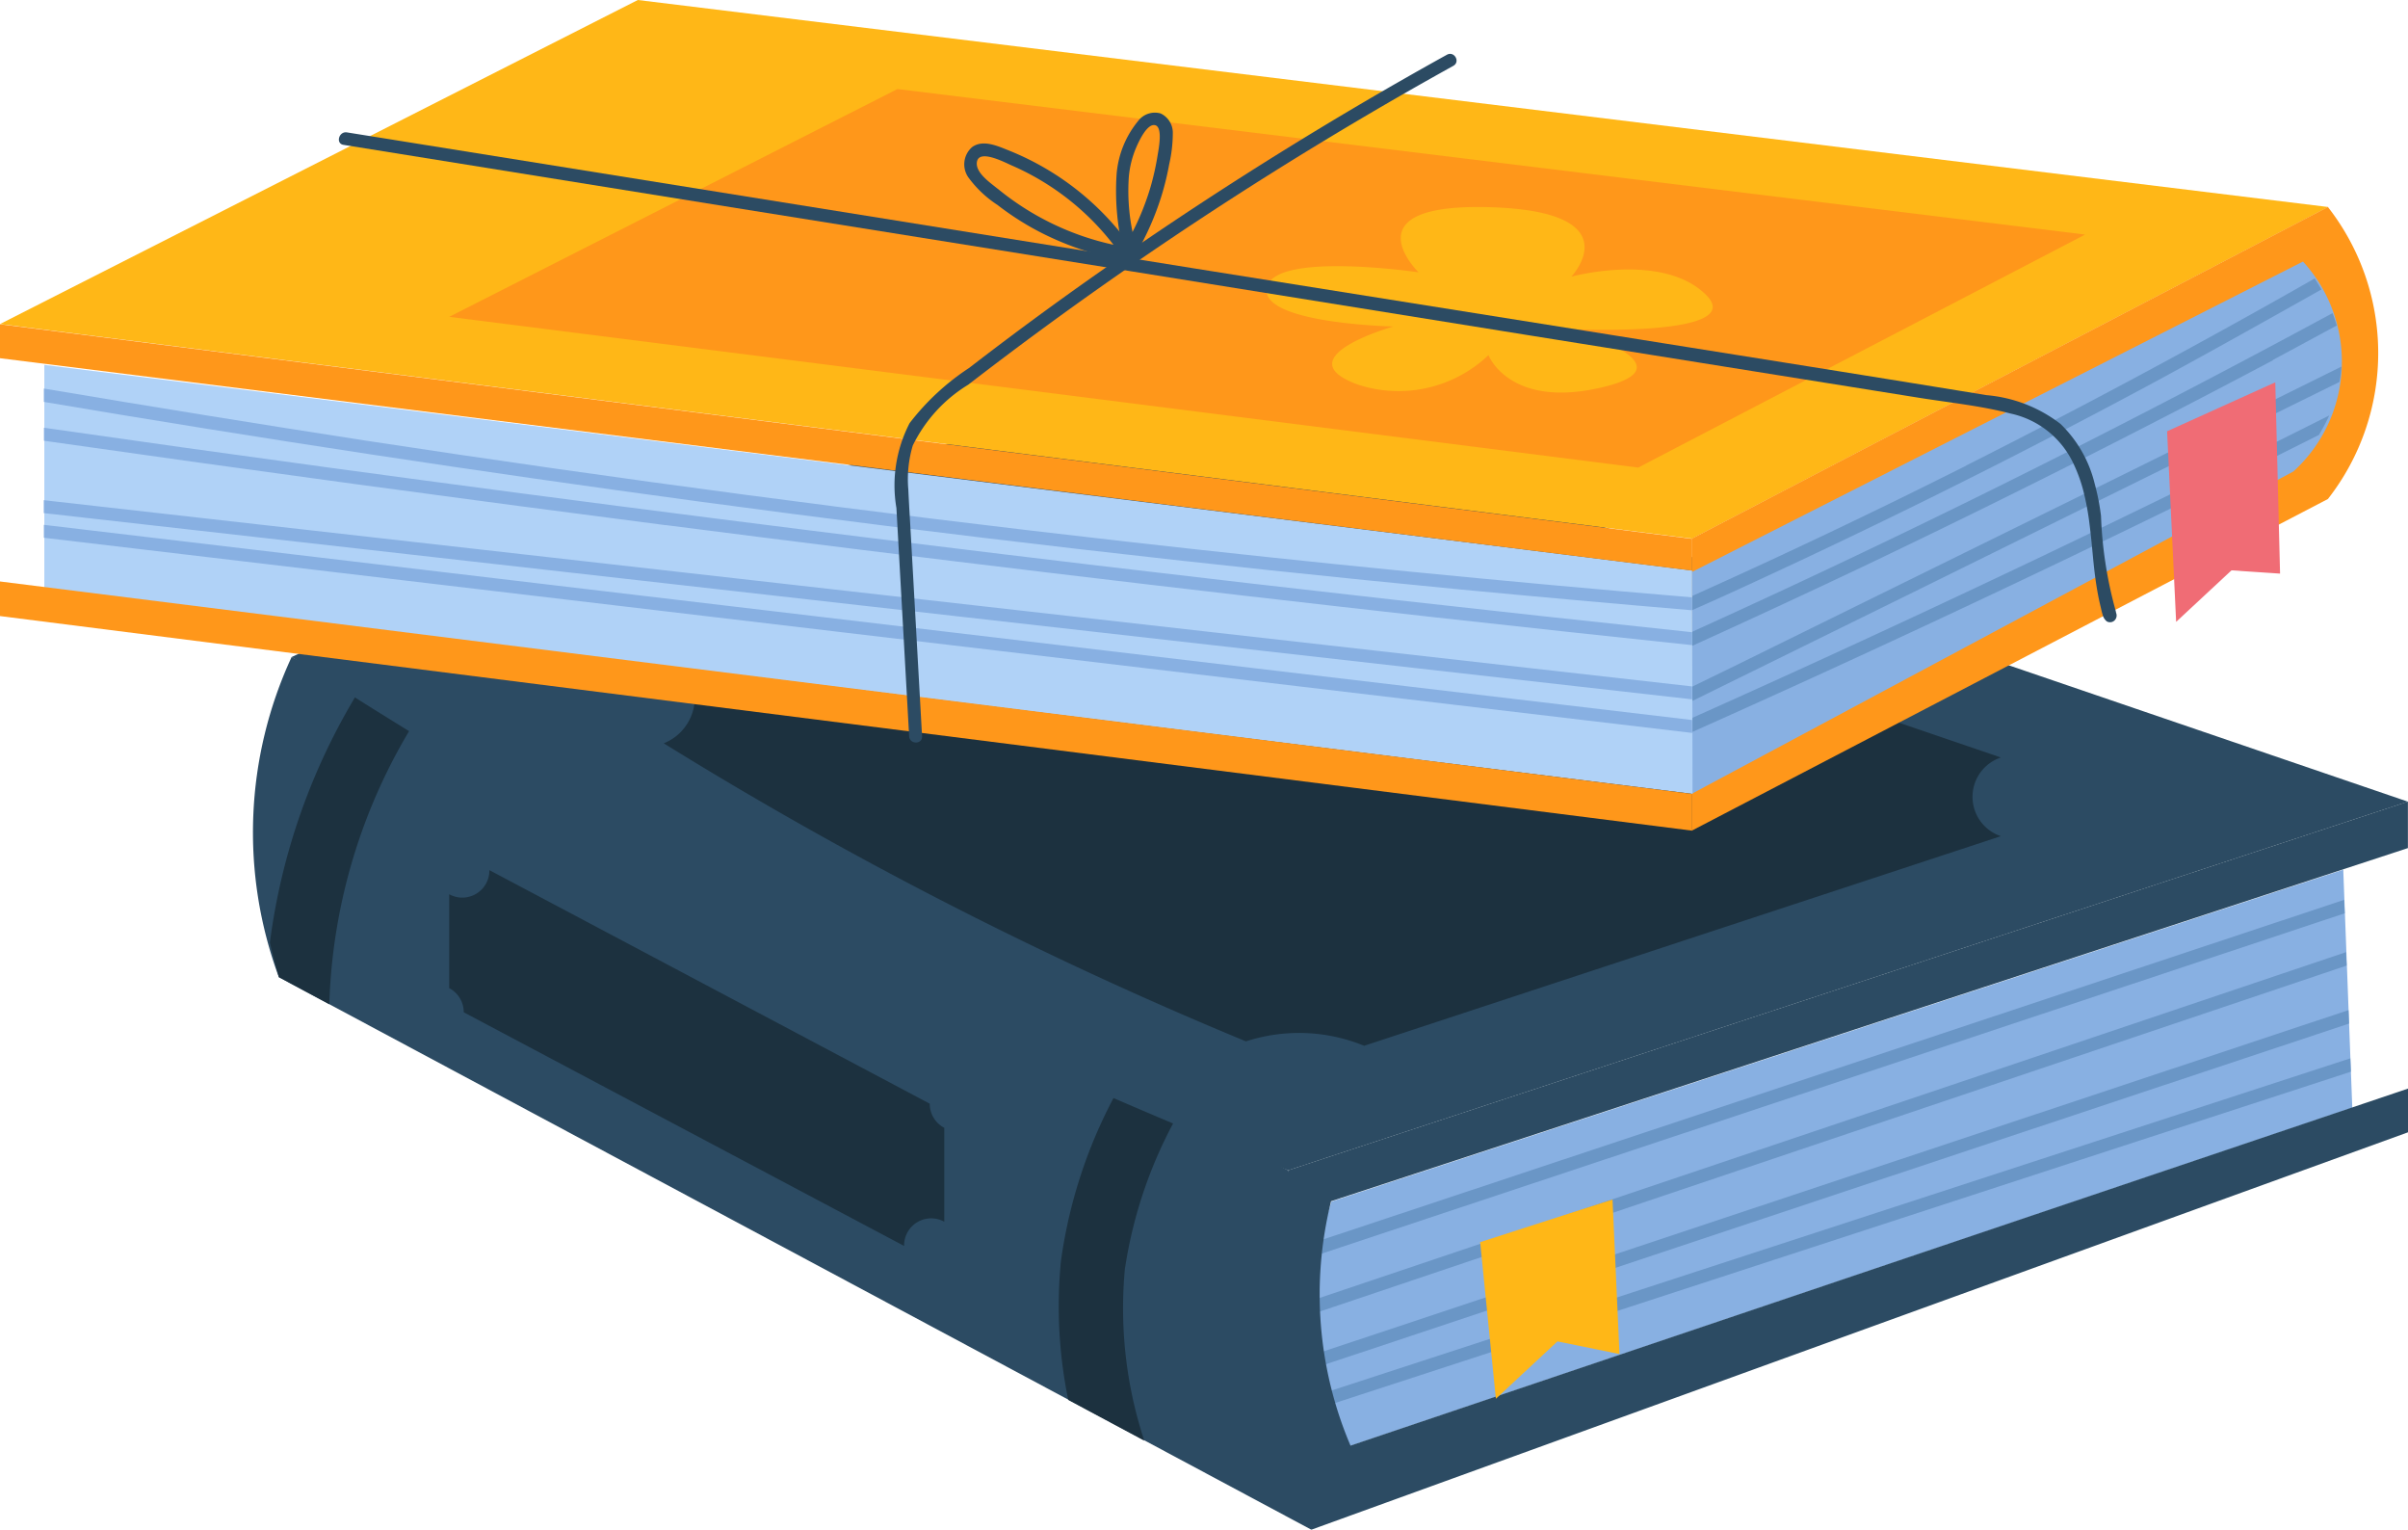
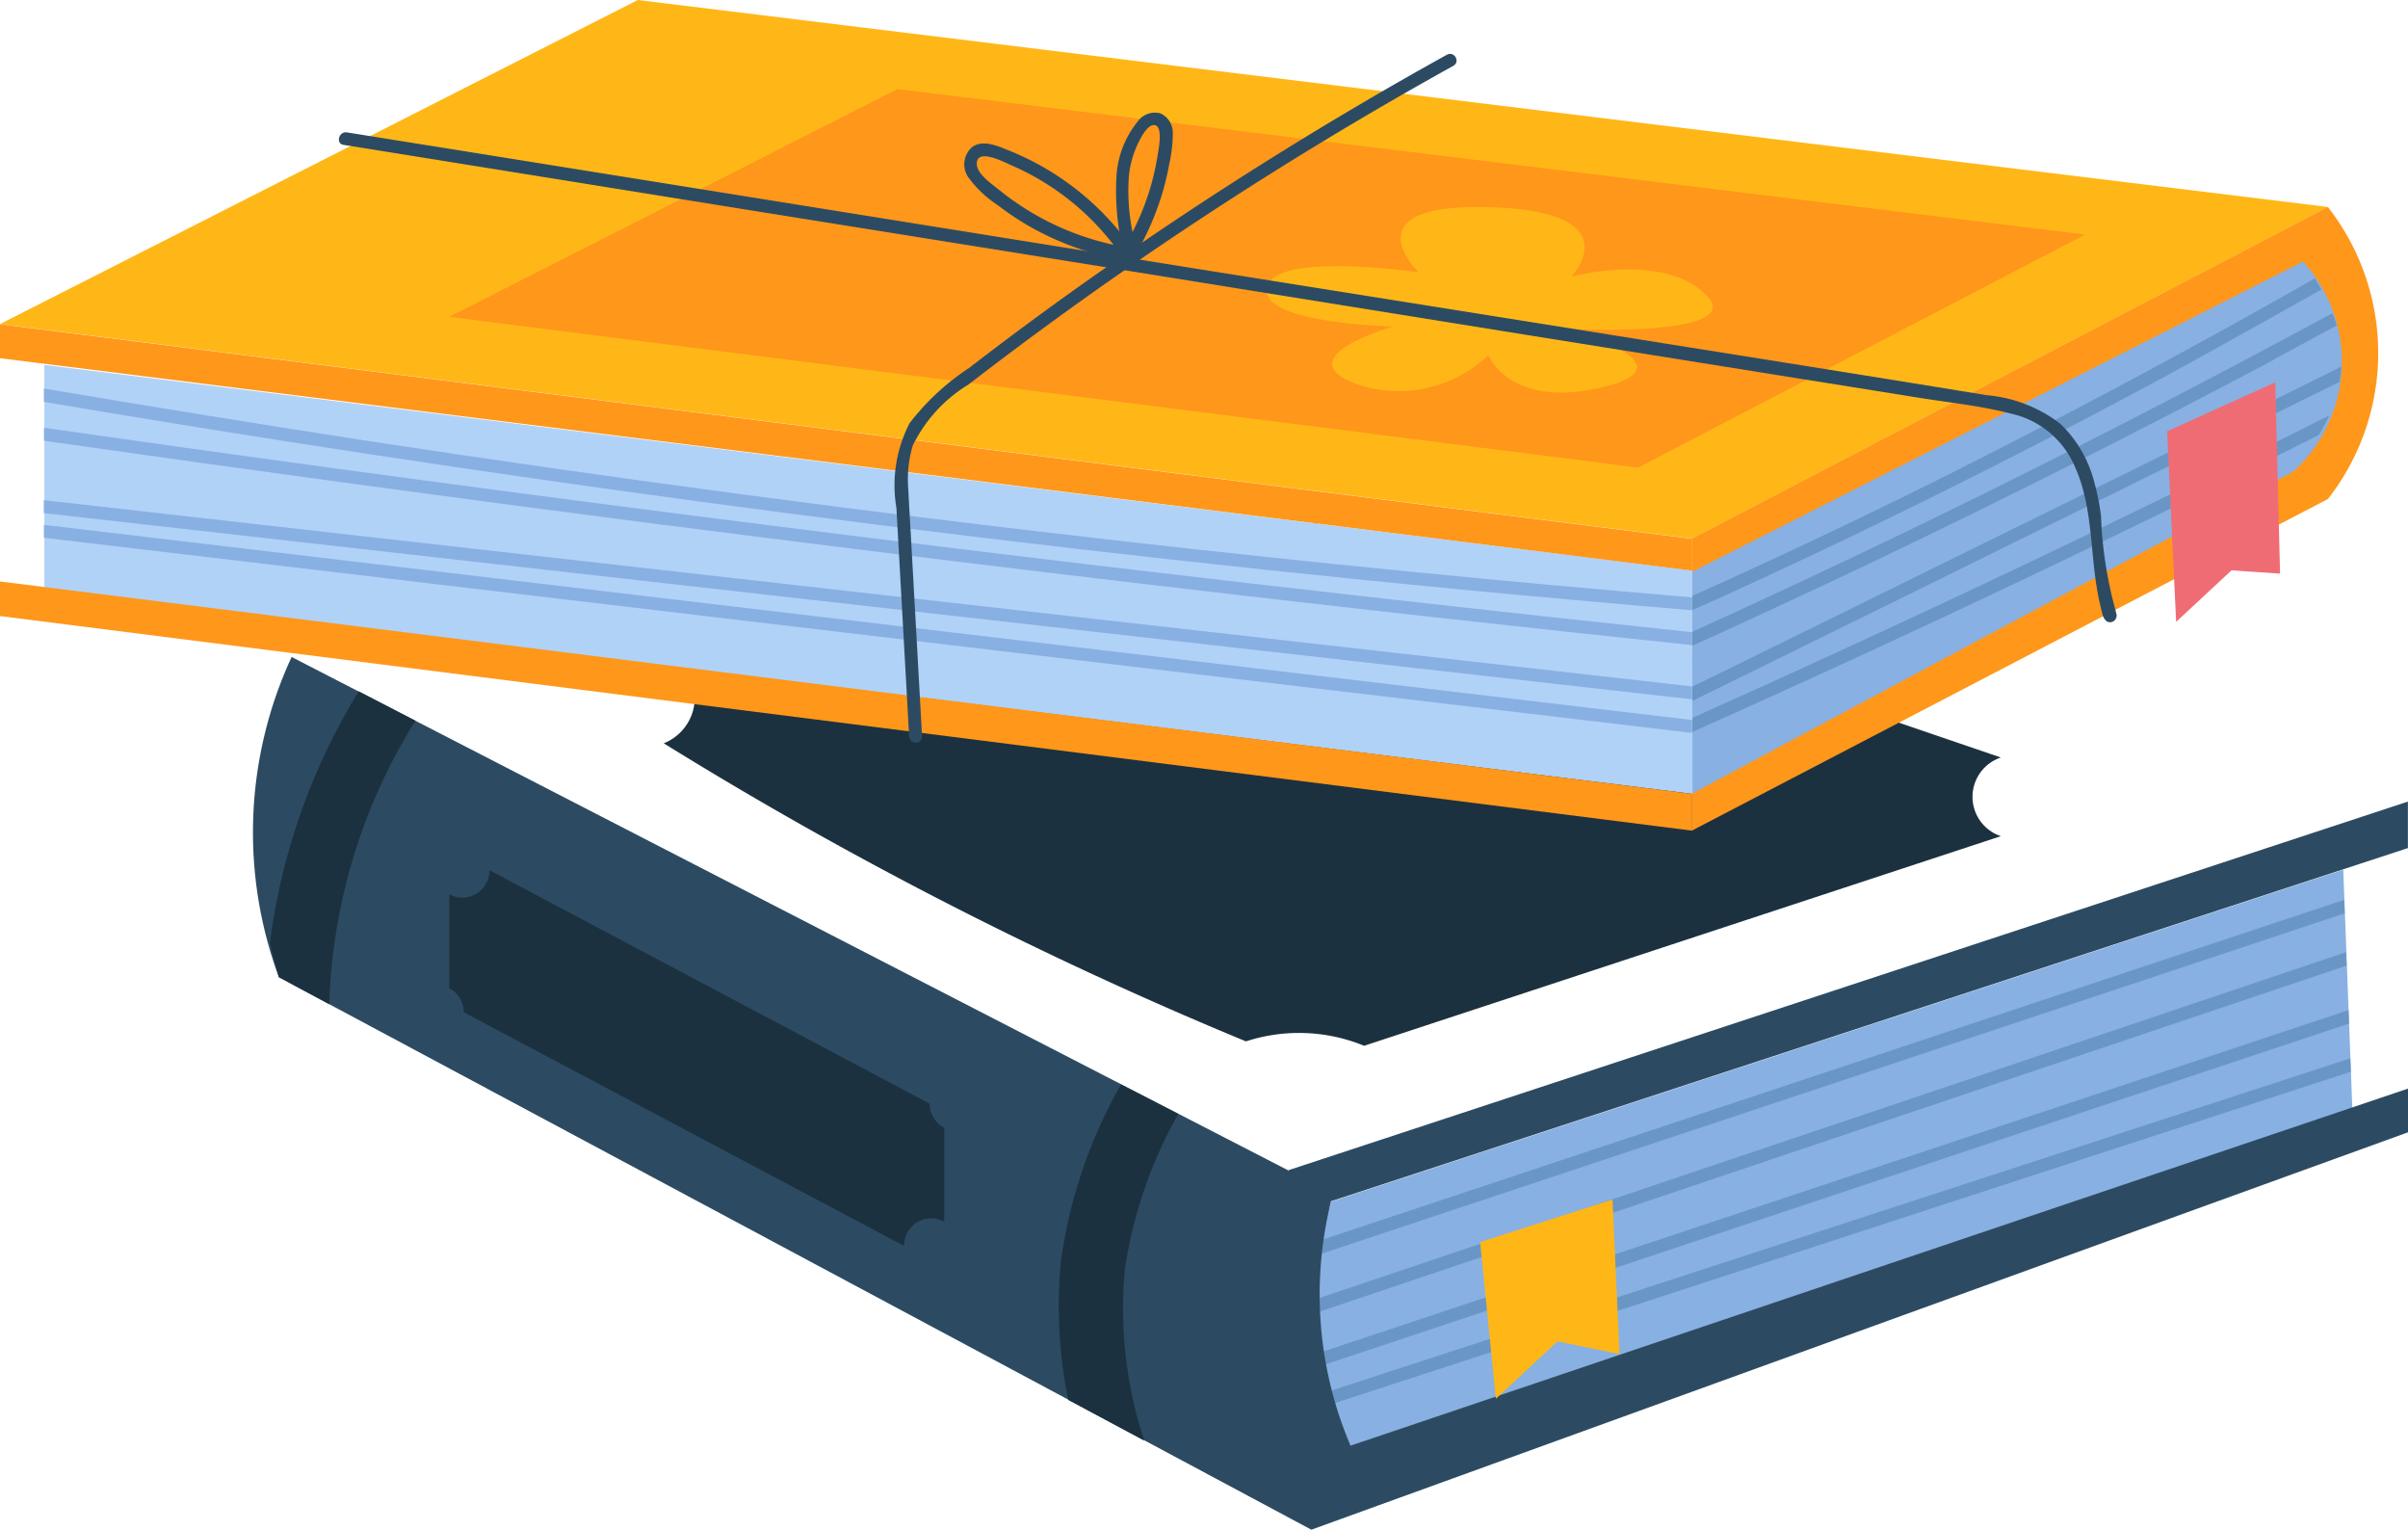
<svg xmlns="http://www.w3.org/2000/svg" width="26.669" height="16.937" viewBox="0 0 26.669 16.937">
  <g id="Group_179027" data-name="Group 179027" transform="translate(-496.026 -159.126)">
    <g id="Group_178969" data-name="Group 178969" transform="translate(498.836 163.578)">
      <path id="Path_40915" data-name="Path 40915" d="M515.929,209.56l11.037,5.684.255,3.978-11.433-6.116A4.618,4.618,0,0,1,515.929,209.56Z" transform="translate(-515.509 -206.738)" fill="#2c4b63" />
      <path id="Path_40916" data-name="Path 40916" d="M518.358,212.529a6.283,6.283,0,0,0-.954,3.139l-.558-.3c-.038-.13-.071-.256-.1-.382a7.059,7.059,0,0,1,.983-2.783Zm.819,1.654a.3.3,0,0,1-.445.267v1.04a.3.3,0,0,1,.161.267l4.877,2.587a.3.3,0,0,1,.445-.268v-1.04a.3.3,0,0,1-.161-.267Zm7.041,4.4a4.98,4.98,0,0,1,.589-1.7l-.635-.327a5.45,5.45,0,0,0-.665,1.956,5.164,5.164,0,0,0,.081,1.537l.842.451A4.692,4.692,0,0,1,526.217,218.581Z" transform="translate(-516.567 -209.001)" fill="#1c313f" />
-       <path id="Path_40917" data-name="Path 40917" d="M528.908,189.993l12.953,4.424-12.4,4.082a61.863,61.863,0,0,1-11.037-5.684A31.882,31.882,0,0,1,528.908,189.993Z" transform="translate(-518.003 -189.993)" fill="#2c4b63" />
      <path id="Path_40918" data-name="Path 40918" d="M554.194,198.611l7.58,2.589a.459.459,0,0,0,0,.871l-7.052,2.321a1.9,1.9,0,0,0-1.309-.049,44.574,44.574,0,0,1-6.448-3.3.545.545,0,0,0,.084-.971,21.461,21.461,0,0,1,6.054-1.585A2.505,2.505,0,0,0,554.194,198.611Z" transform="translate(-542.424 -197.265)" fill="#1c313f" />
      <g id="Group_178968" data-name="Group 178968" transform="translate(11.712 5.176)">
        <path id="Path_40919" data-name="Path 40919" d="M596.934,232.332l11.309-3.815-.1-2.637-11.206,3.674A4.494,4.494,0,0,0,596.934,232.332Z" transform="translate(-596.713 -225.879)" fill="#88b0e2" />
        <path id="Path_40920" data-name="Path 40920" d="M608.242,230.1l-2.661.867L599.348,233l-2.519.821c-.01-.048-.019-.095-.027-.142l6-1.956,5.434-1.771Zm-11.434,2.026,3.784-1.258,5.565-1.851,2.017-.671-.006-.149-4.473,1.487-5.565,1.851-1.288.428C596.829,232.017,596.818,232.071,596.808,232.124Zm.584.895-.65.216c0,.048.009.1.015.146l3.236-1.077,5.843-1.945,2.386-.794-.006-.149-4.981,1.658Zm6.412-2.768-5.734,1.931-1.33.448q-.006.078-.008.154l3.9-1.314,5.734-1.931,1.829-.616-.006-.149Z" transform="translate(-596.728 -227.862)" fill="#6a96c6" />
      </g>
      <path id="Path_40921" data-name="Path 40921" d="M593.866,228.731l12.146-4.4v-.484L594.3,227.8a4.274,4.274,0,0,1-.215-2.706l11.926-3.91v-.515l-12.4,4.082A6.183,6.183,0,0,0,593.866,228.731Z" transform="translate(-582.153 -216.246)" fill="#2c4b63" />
      <path id="Path_40922" data-name="Path 40922" d="M609.685,251.675l.174,1.734.682-.635.687.14-.077-1.711Z" transform="translate(-596.102 -242.374)" fill="#ffb717" />
    </g>
    <g id="Group_178976" data-name="Group 178976" transform="translate(496.026 159.126)">
      <g id="Group_178974" data-name="Group 178974">
        <g id="Group_178970" data-name="Group 178970">
          <path id="Path_40923" data-name="Path 40923" d="M503.09,159.126l18.721,2.292-7.045,3.672-18.74-2.376Z" transform="translate(-496.026 -159.126)" fill="#ffb717" />
        </g>
        <g id="Group_178971" data-name="Group 178971" transform="translate(18.74 2.292)">
          <path id="Path_40924" data-name="Path 40924" d="M633,175.019a2.624,2.624,0,0,1,0,3.233l-7.045,3.672v-3.233Z" transform="translate(-625.958 -175.019)" fill="#ff971a" />
          <path id="Path_40925" data-name="Path 40925" d="M632.618,181.533a1.643,1.643,0,0,0,.106-2.324l-6.766,3.436V185.1Z" transform="translate(-625.958 -178.605)" fill="#88b0e2" />
          <path id="Path_40926" data-name="Path 40926" d="M632.9,182.227q-.5.25-1,.5-2.276,1.122-4.585,2.177-.677.309-1.356.612v-.156q1.953-.873,3.884-1.794,1.594-.761,3.172-1.555A2.317,2.317,0,0,1,632.9,182.227Zm-.509-.831c.236-.126.471-.254.707-.381q-.02-.068-.047-.137-1.351.731-2.721,1.428-2.163,1.1-4.371,2.1v.156q.941-.427,1.874-.869Q630.137,182.595,632.391,181.4Zm-1.7,1.291-4.234,2.084-.5.244v.159l2.411-1.186L632.6,181.9l.528-.26a1.324,1.324,0,0,0,.022-.17Zm-1.694-.122q-1.5.755-3.036,1.444v.157c.124-.056.249-.11.373-.167q2.436-1.111,4.794-2.383c.6-.326,1.2-.662,1.8-1-.023-.04-.048-.081-.074-.122Q630.95,181.579,628.994,182.565Z" transform="translate(-625.958 -179.703)" fill="#6a96c6" />
        </g>
        <g id="Group_178972" data-name="Group 178972" transform="translate(0 3.588)">
          <path id="Path_40927" data-name="Path 40927" d="M517.65,189.414,499.4,187.138v2.474l18.254,2.276Z" transform="translate(-498.909 -186.686)" fill="#b0d2f7" />
          <path id="Path_40928" data-name="Path 40928" d="M514.766,189.206v.407l-18.74-2.376v-.383Zm-18.74-5.2v.376l18.74,2.352v-.352Z" transform="translate(-496.026 -184.004)" fill="#ff971a" />
          <path id="Path_40929" data-name="Path 40929" d="M499.395,188.952q1.779.3,3.561.576,4.2.641,8.431,1.119,3.127.354,6.263.617v.143q-1.288-.109-2.575-.231-4.231-.407-8.444-.976-3.627-.49-7.236-1.1Zm18.254,3.67-6.49-.768-8.707-1.031-3.057-.362v.143l6.878.814,8.707,1.031,2.67.316Zm-11.64-1.544,8.594.971,3.046.344v-.143l-6.817-.77-8.594-.971-2.844-.321v.143Zm.274-.614q4.263.548,8.536,1.023,1.415.157,2.831.306v-.143q-3.294-.348-6.583-.738-4.259-.506-8.509-1.084-1.582-.215-3.162-.442v.144Q502.836,190.021,506.283,190.465Z" transform="translate(-498.909 -188.238)" fill="#88b0e2" />
        </g>
        <g id="Group_178973" data-name="Group 178973" transform="translate(4.975 0.986)">
          <path id="Path_40930" data-name="Path 40930" d="M535.485,165.964l13.154,1.611-4.95,2.58-13.168-1.669Z" transform="translate(-530.521 -165.964)" fill="#ff971a" />
          <path id="Path_40931" data-name="Path 40931" d="M595.006,175.742s-.79-.769.792-.721.9.769.9.769,1.008-.275,1.49.2-1.5.381-1.5.381,1.384.4.353.644-1.261-.356-1.261-.356a1.445,1.445,0,0,1-1.444.327c-.825-.3.39-.644.39-.644s-1.49-.032-1.4-.433S595.006,175.742,595.006,175.742Z" transform="translate(-584.27 -173.713)" fill="#ffb717" />
        </g>
      </g>
      <g id="Group_178975" data-name="Group 178975" transform="translate(3.753 0.597)">
        <path id="Path_40932" data-name="Path 40932" d="M570.894,163.277q-1.842,1.02-3.577,2.218-.873.6-1.715,1.25a2.688,2.688,0,0,0-.659.611,1.5,1.5,0,0,0-.146.94l.141,2.527c.005.092.148.092.143,0q-.061-1.093-.122-2.186c-.01-.181-.022-.362-.03-.543a1.313,1.313,0,0,1,.049-.49,1.622,1.622,0,0,1,.615-.674q1.626-1.255,3.37-2.349.984-.617,2-1.18C571.047,163.356,570.975,163.232,570.894,163.277Z" transform="translate(-558.622 -163.268)" fill="#2c4b63" />
        <path id="Path_40933" data-name="Path 40933" d="M571.944,171.324l-.015-.021,0,0a3.057,3.057,0,0,0-1.384-1.109c-.121-.048-.285-.125-.406-.038a.253.253,0,0,0-.043.335,1.231,1.231,0,0,0,.323.306,3.111,3.111,0,0,0,.4.263,3.2,3.2,0,0,0,1.017.351C571.888,171.461,571.993,171.4,571.944,171.324Zm-1.523-.706c-.079-.065-.252-.18-.229-.3.027-.14.306.007.383.041a2.869,2.869,0,0,1,1.129.879A3.039,3.039,0,0,1,570.421,170.617Z" transform="translate(-563.125 -169.125)" fill="#2c4b63" />
        <path id="Path_40934" data-name="Path 40934" d="M582.19,167.772a.233.233,0,0,0-.251.086,1.062,1.062,0,0,0-.236.581,2.778,2.778,0,0,0,.069.835.064.064,0,0,0,.016.032.072.072,0,0,0,.131.017,3.116,3.116,0,0,0,.281-.639,2.991,2.991,0,0,0,.085-.349,1.555,1.555,0,0,0,.04-.344A.236.236,0,0,0,582.19,167.772Zm-.033.462a2.975,2.975,0,0,1-.078.351,2.919,2.919,0,0,1-.2.5,2.268,2.268,0,0,1-.041-.612,1.07,1.07,0,0,1,.085-.332c.027-.061.117-.26.206-.239S582.167,168.172,582.157,168.234Z" transform="translate(-573.089 -167.113)" fill="#2c4b63" />
        <path id="Path_40935" data-name="Path 40935" d="M541.735,174.589a.231.231,0,0,1-.007-.029,4.534,4.534,0,0,1-.163-1.052,2.478,2.478,0,0,0-.07-.357,1.373,1.373,0,0,0-.378-.662,1.559,1.559,0,0,0-.821-.319c-1.466-.24-2.934-.471-4.4-.706l-4.391-.7-4.411-.708-4.411-.708-.544-.087c-.09-.015-.129.124-.038.138l4.352.7,4.372.7,4.352.7,4.372.7c.338.054.688.089,1.02.176a1,1,0,0,1,.672.515,1.654,1.654,0,0,1,.13.346,2.888,2.888,0,0,1,.067.364c.016.124.027.248.039.372s.026.247.048.37c.01.058.022.115.036.172.007.029.013.059.022.087a.134.134,0,0,0,.046.074.073.073,0,0,0,.055.007.072.072,0,0,0,.043-.033A.075.075,0,0,0,541.735,174.589Z" transform="translate(-522.049 -168.392)" fill="#2c4b63" />
      </g>
      <path id="Path_40936" data-name="Path 40936" d="M662.431,189.021l.1,2.11.613-.57.538.036-.053-2.118Z" transform="translate(-638.43 -184.246)" fill="#f06c75" />
    </g>
  </g>
</svg>